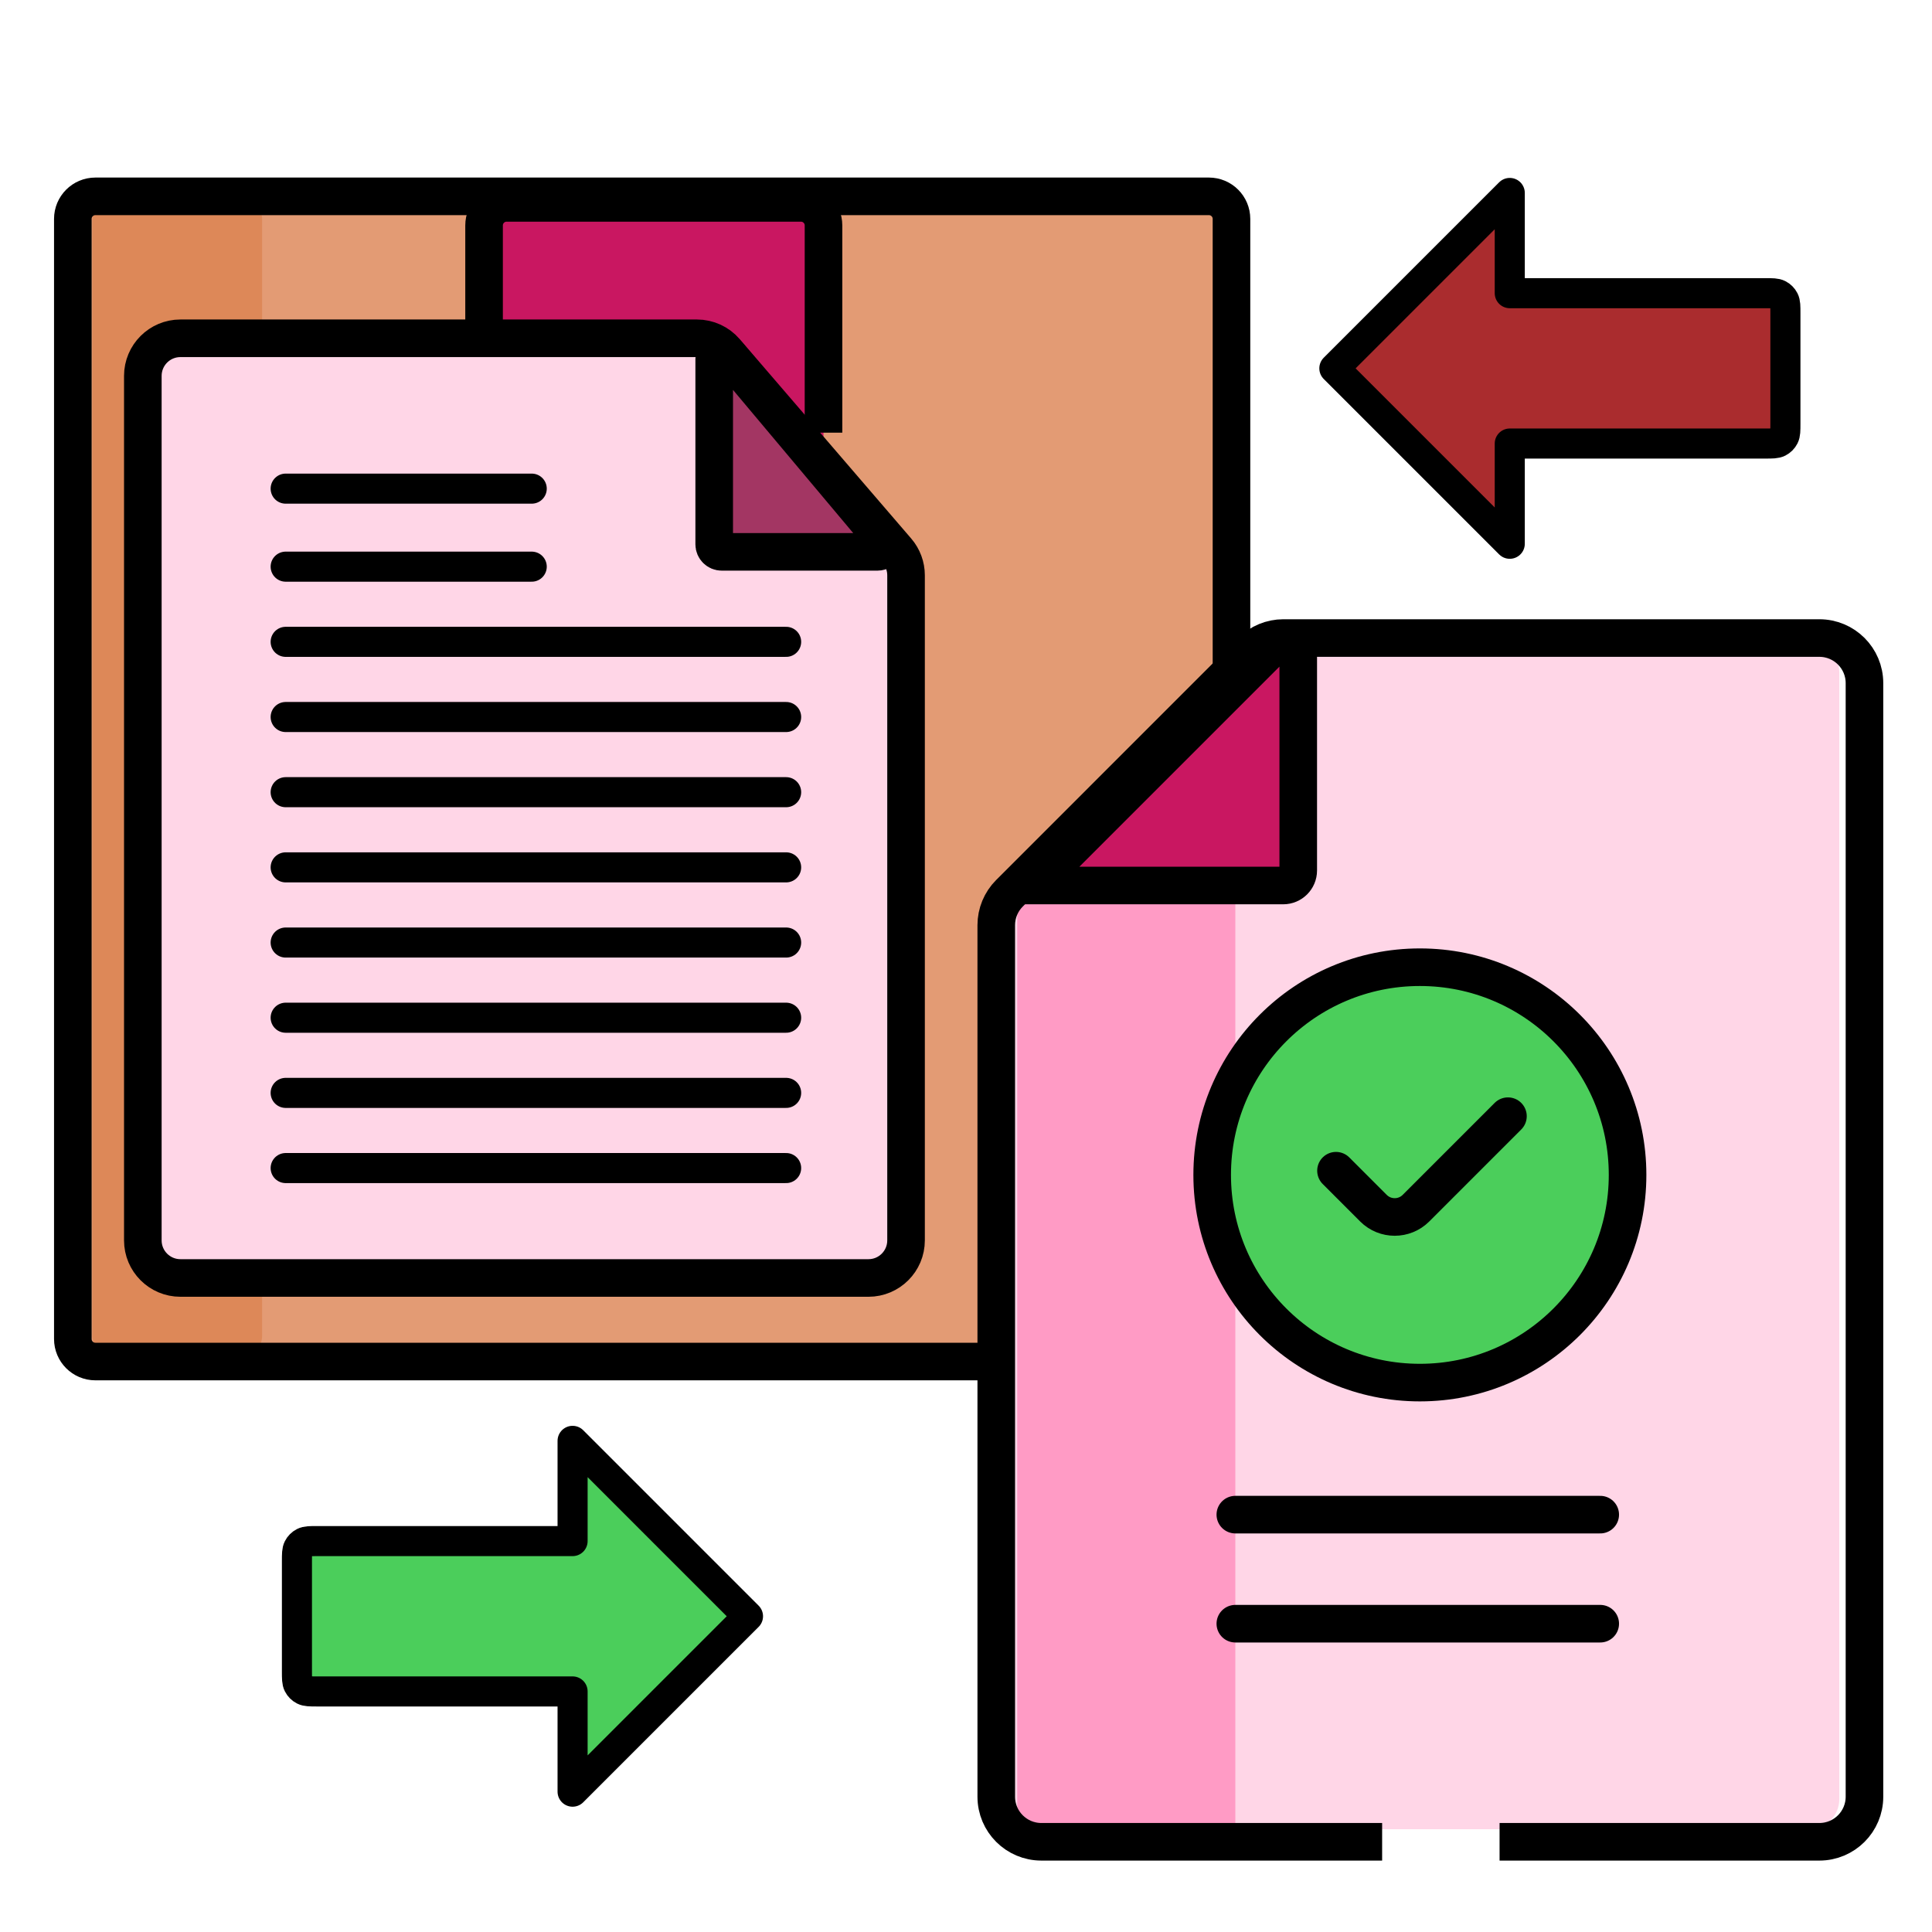
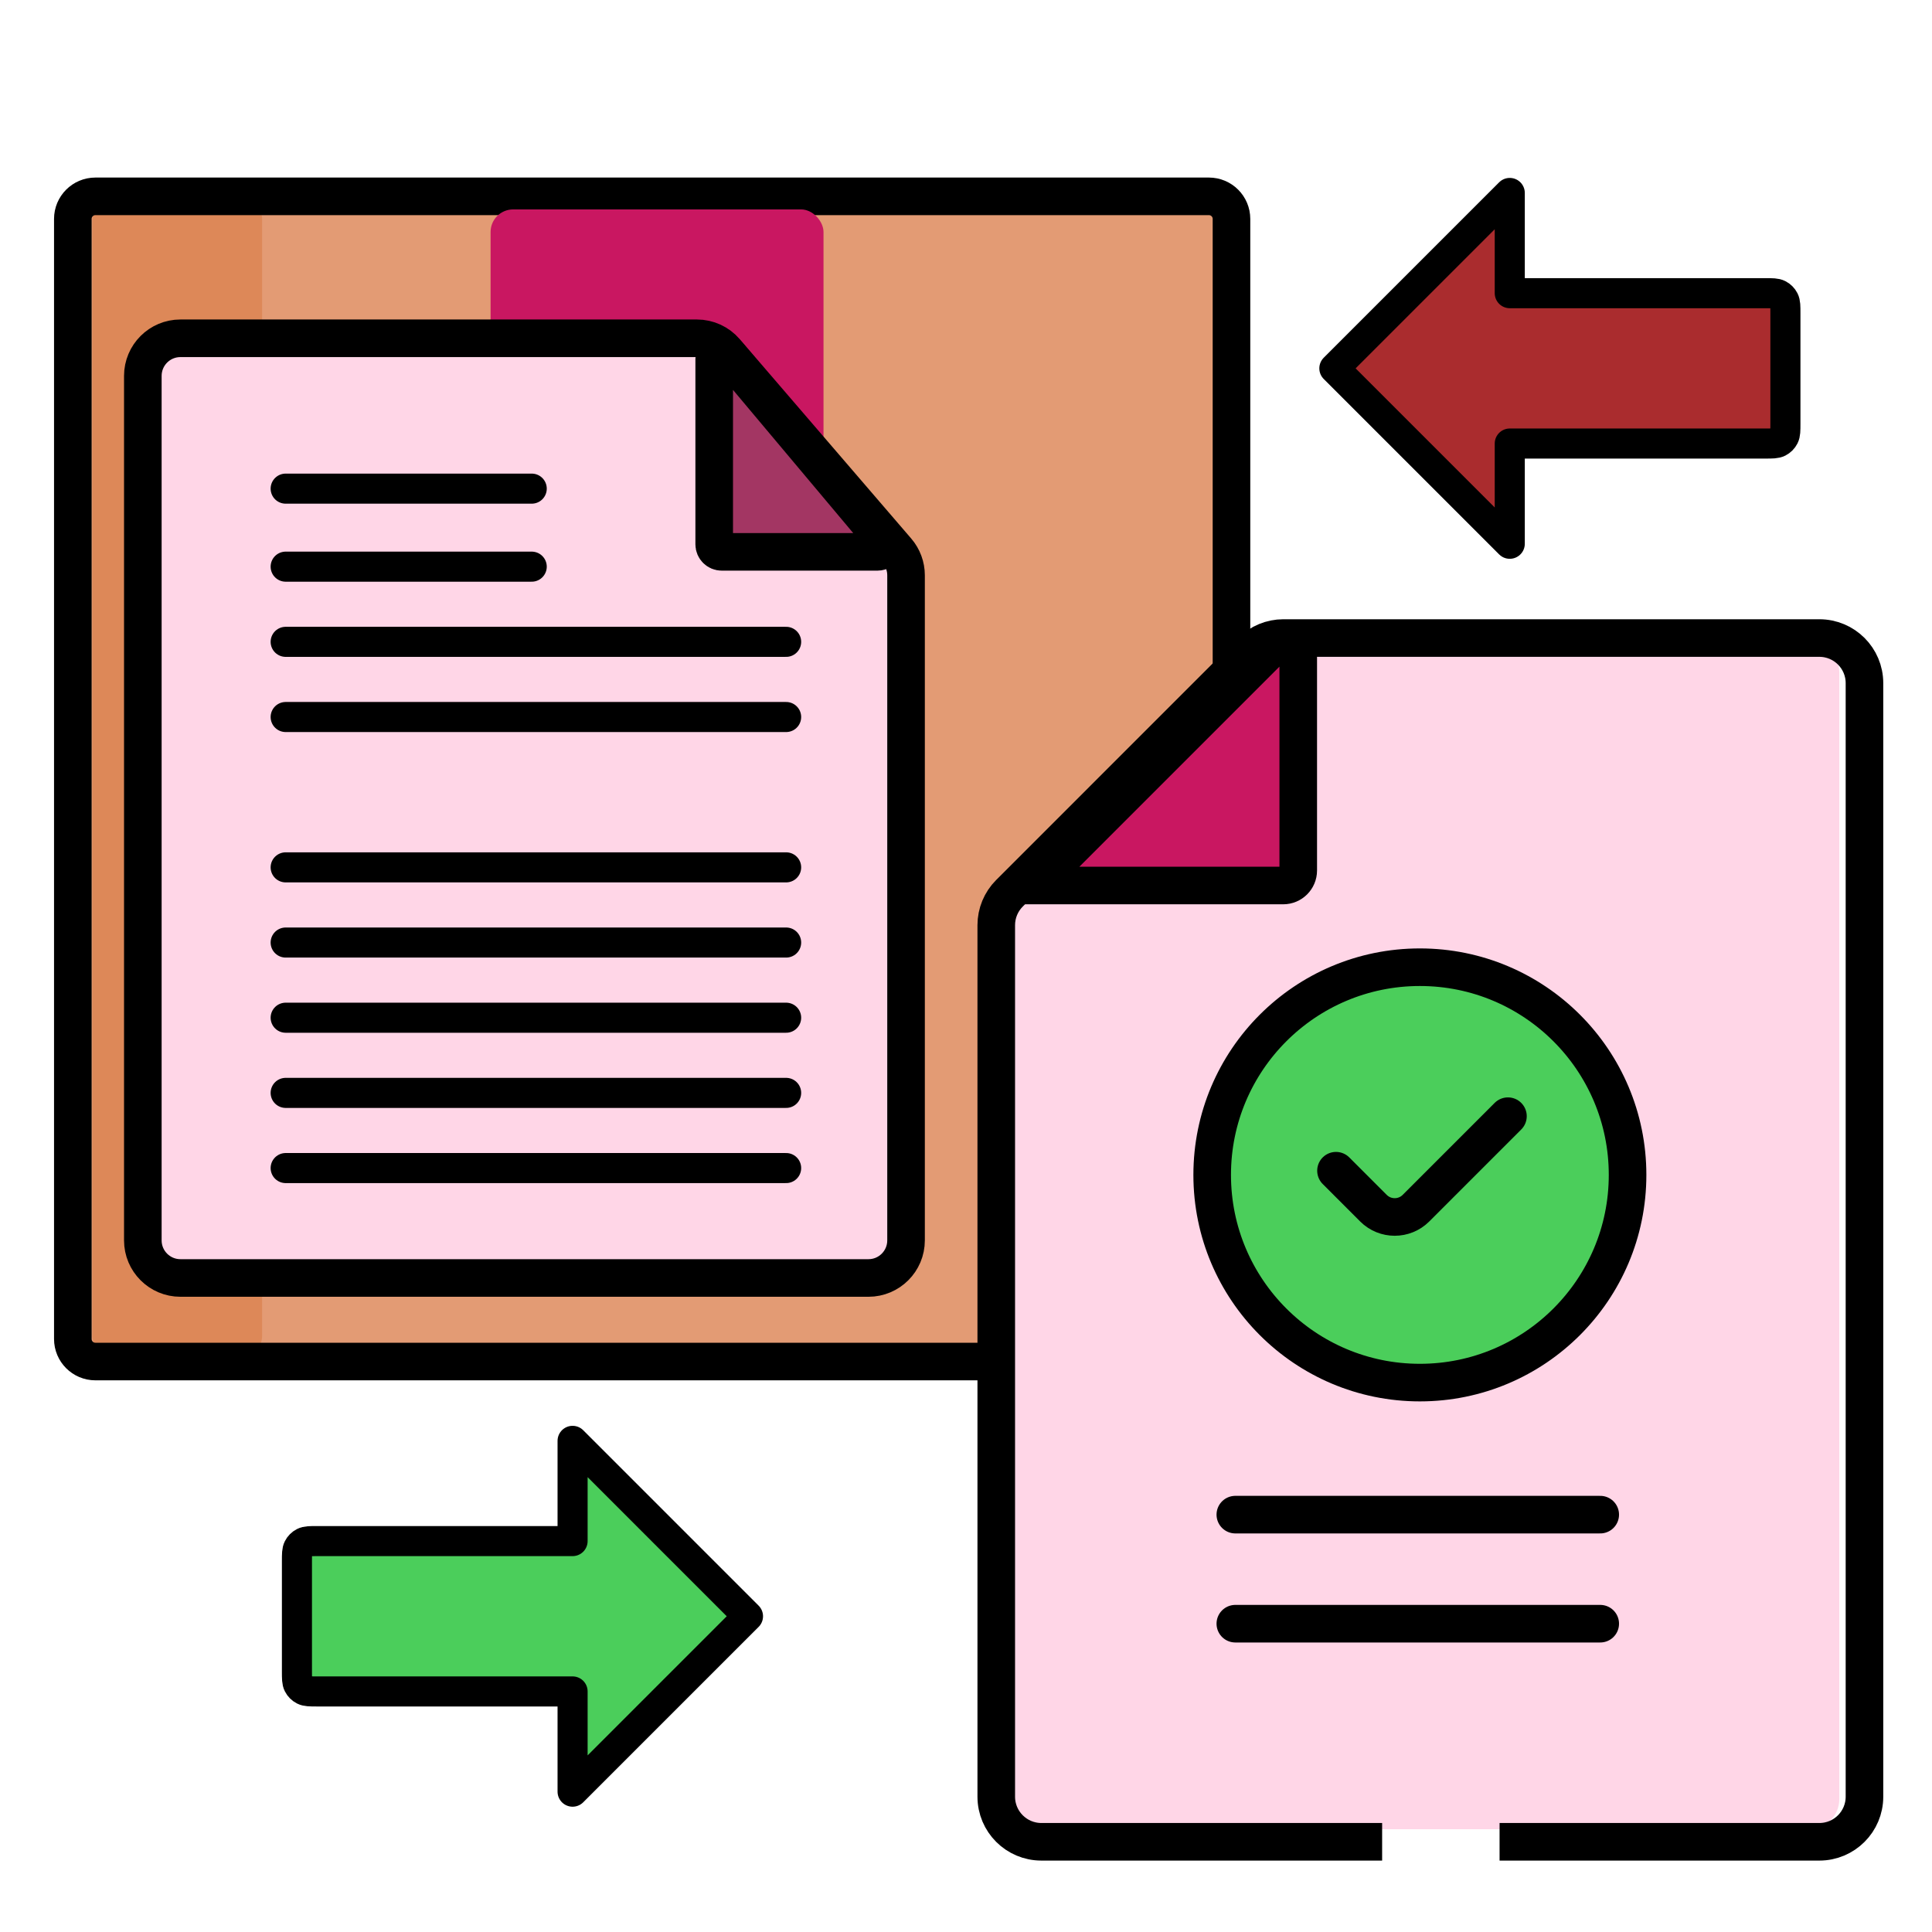
<svg xmlns="http://www.w3.org/2000/svg" width="257" height="257" viewBox="0 0 257 257" fill="none">
  <rect x="9.688" y="25.251" width="154.562" height="154.562" rx="3" fill="#E39B74" />
  <rect x="12.292" y="26.119" width="22.576" height="154.562" rx="3" fill="#DD8858" />
  <path d="M9.688 178.115V29.119C9.688 27.462 11.031 26.119 12.688 26.119H160.815C162.472 26.119 163.815 27.462 163.815 29.119V178.115C163.815 179.772 162.472 181.115 160.815 181.115H12.688C11.031 181.115 9.688 179.772 9.688 178.115Z" stroke="black" stroke-width="5" />
  <rect x="65.26" y="27.856" width="44.285" height="72.071" rx="3" fill="#C91761" />
-   <path d="M109.545 69.779V102.728C109.545 103.099 109.244 103.4 108.873 103.4V103.4C108.745 103.4 108.619 103.364 108.511 103.295L99.321 97.441C98.338 96.814 97.08 96.815 96.097 97.442L88.331 102.392C87.363 103.009 86.129 103.02 85.15 102.42L77.024 97.439C76.008 96.816 74.72 96.854 73.742 97.534L66.701 102.436C66.609 102.5 66.511 102.553 66.407 102.594V102.594C65.442 102.98 64.392 102.27 64.392 101.23V29.988C64.392 28.331 65.735 26.988 67.392 26.988H106.545C108.202 26.988 109.545 28.331 109.545 29.988V57.553" stroke="black" stroke-width="5" />
  <path d="M167.061 86.604L134.254 119.41C133.504 120.16 133.083 121.178 133.083 122.238V239.326C133.083 241.536 134.874 243.326 137.083 243.326H240.669C242.878 243.326 244.669 241.536 244.669 239.326V89.432C244.669 87.223 242.878 85.432 240.669 85.432H169.889C168.828 85.432 167.811 85.853 167.061 86.604Z" fill="#FFD6E7" />
-   <rect x="135.315" y="117.234" width="29.012" height="127.208" fill="#FF9BC5" />
  <path d="M199.477 245H242.017C245.331 245 248.017 242.314 248.017 239V90.874C248.017 87.56 245.331 84.874 242.017 84.874H170.718C169.127 84.874 167.601 85.506 166.475 86.631L134.283 118.824C133.157 119.949 132.525 121.476 132.525 123.067V239C132.525 242.314 135.211 245 138.525 245H183.855" stroke="black" stroke-width="5" />
  <path d="M172.696 87.471V115.792C172.696 116.897 171.801 117.792 170.696 117.792H137.547L169.282 86.056C170.542 84.797 172.696 85.689 172.696 87.471Z" fill="#C91761" />
-   <path d="M136.431 117.792H137.547M137.547 117.792H170.696C171.801 117.792 172.696 116.897 172.696 115.792V87.471C172.696 85.689 170.542 84.797 169.282 86.056L137.547 117.792Z" stroke="black" stroke-width="5" />
+   <path d="M136.431 117.792H137.547M137.547 117.792H170.696C171.801 117.792 172.696 116.897 172.696 115.792V87.471C172.696 85.689 170.542 84.797 169.282 86.056Z" stroke="black" stroke-width="5" />
  <path d="M164.327 201.481H212.867" stroke="black" stroke-width="5" stroke-linecap="round" />
  <path d="M164.327 215.988H212.867" stroke="black" stroke-width="5" stroke-linecap="round" />
  <circle cx="188.876" cy="156.289" r="27.628" fill="#4BCE5B" stroke="black" stroke-width="5" />
  <path d="M177.717 155.731L182.699 160.714C184.261 162.276 186.794 162.276 188.356 160.714L200.592 148.478" stroke="black" stroke-width="5" stroke-linecap="round" />
  <path d="M99.5 215L76.167 191.667V205H42.167C41.233 205 40.767 205 40.41 205.182C40.096 205.341 39.841 205.596 39.682 205.91C39.5 206.266 39.5 206.733 39.5 207.667V222.333C39.5 223.267 39.5 223.733 39.682 224.09C39.841 224.404 40.096 224.659 40.41 224.818C40.767 225 41.233 225 42.167 225H76.167V238.333L99.5 215Z" fill="#4BCE5B" stroke="black" stroke-width="4" stroke-linecap="round" stroke-linejoin="round" />
  <path d="M177.5 49L200.833 25.667V39H234.833C235.767 39 236.233 39 236.59 39.182C236.904 39.341 237.159 39.596 237.318 39.91C237.5 40.267 237.5 40.733 237.5 41.667V56.333C237.5 57.267 237.5 57.733 237.318 58.09C237.159 58.404 236.904 58.658 236.59 58.818C236.233 59 235.767 59 234.833 59H200.833V72.333L177.5 49Z" fill="#AA2C2E" stroke="black" stroke-width="4" stroke-linecap="round" stroke-linejoin="round" />
  <path d="M92.71 45H24C21.239 45 19 47.239 19 50V165C19 167.761 21.239 170 24 170H115.525C118.286 170 120.525 167.761 120.525 165V76.526C120.525 75.33 120.096 74.173 119.315 73.266L96.501 46.74C95.551 45.635 94.167 45 92.71 45Z" fill="#FFD6E7" stroke="black" stroke-width="5" stroke-linecap="round" />
  <path d="M95.005 72.409V47.746C95.005 46.812 96.17 46.388 96.771 47.103L117.481 71.766C118.027 72.417 117.564 73.409 116.715 73.409H96.005C95.453 73.409 95.005 72.961 95.005 72.409Z" fill="#A33663" stroke="black" stroke-width="5" stroke-linecap="round" />
  <path d="M38 65H70.732" stroke="black" stroke-width="4" stroke-linecap="round" />
  <path d="M38 75.379H70.732" stroke="black" stroke-width="4" stroke-linecap="round" />
  <path d="M38 85.379H104.574" stroke="black" stroke-width="4" stroke-linecap="round" />
  <path d="M38 95.379H104.574" stroke="black" stroke-width="4" stroke-linecap="round" />
-   <path d="M38 105.379H104.574" stroke="black" stroke-width="4" stroke-linecap="round" />
  <path d="M38 115.379H104.574" stroke="black" stroke-width="4" stroke-linecap="round" />
  <path d="M38 125.379H104.574" stroke="black" stroke-width="4" stroke-linecap="round" />
  <path d="M38 135.379H104.574" stroke="black" stroke-width="4" stroke-linecap="round" />
  <path d="M38 145.379H104.574" stroke="black" stroke-width="4" stroke-linecap="round" />
  <path d="M38 155.379H104.574" stroke="black" stroke-width="4" stroke-linecap="round" />
</svg>